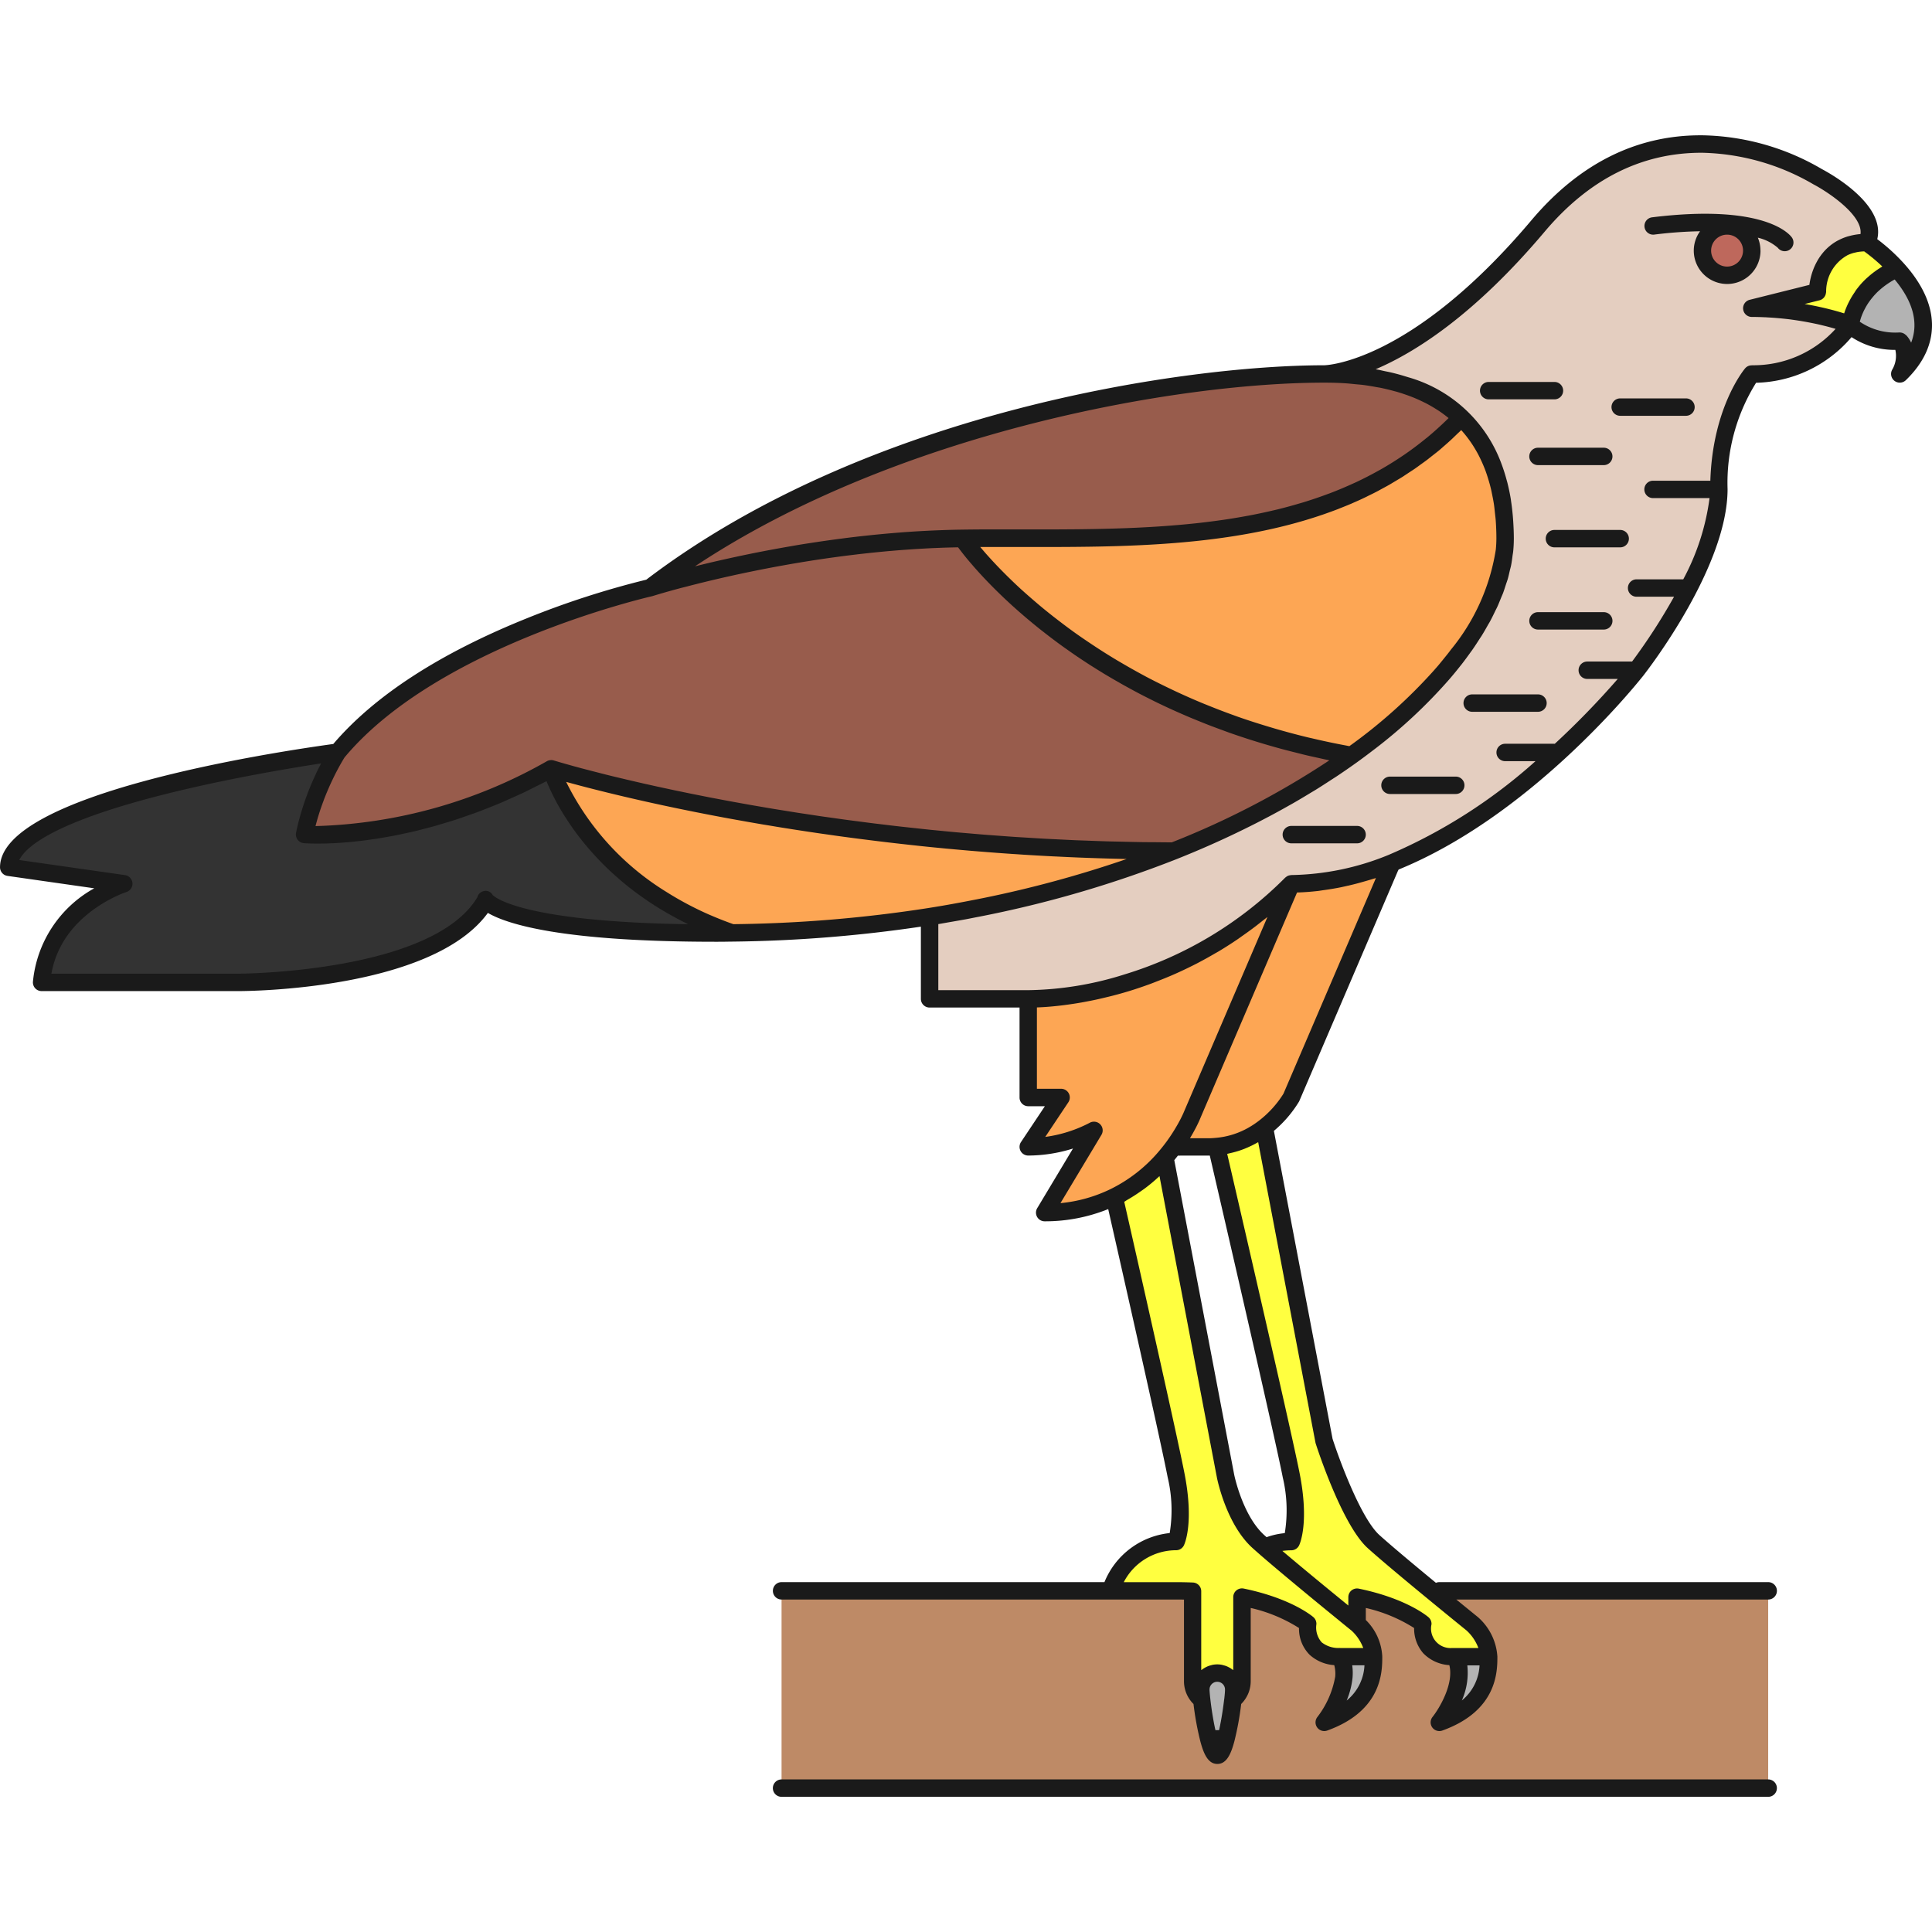
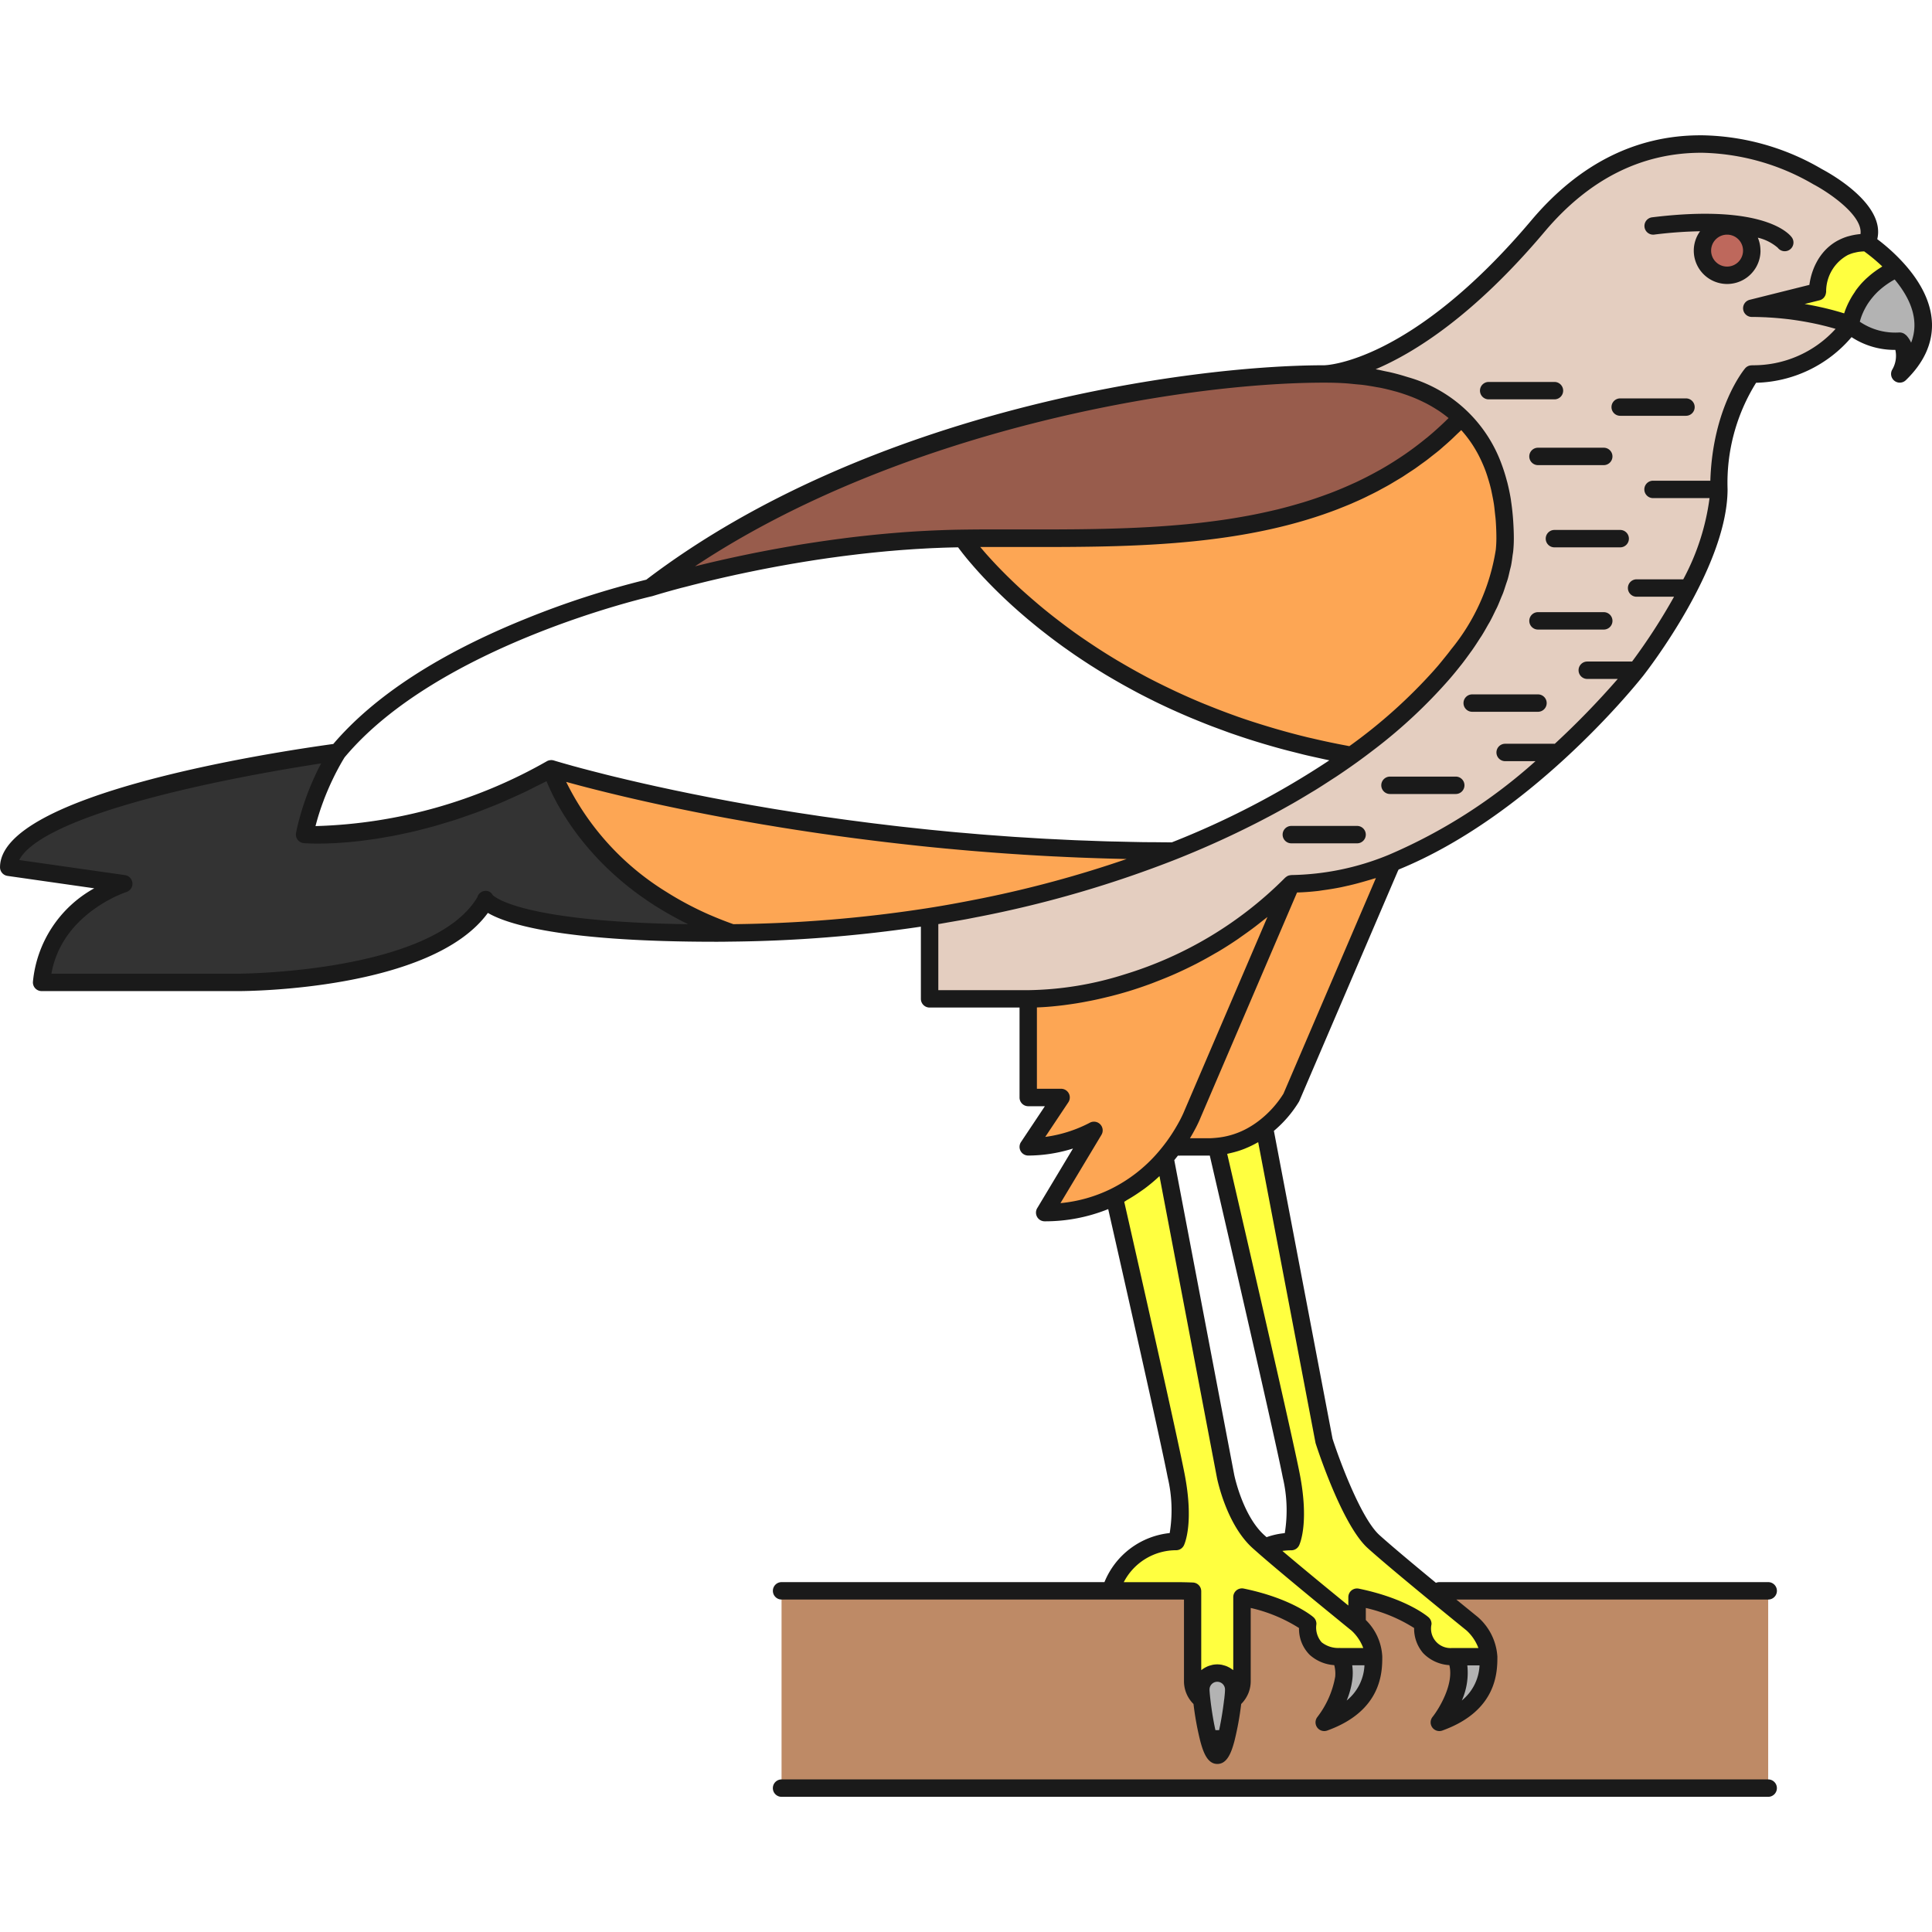
<svg xmlns="http://www.w3.org/2000/svg" width="800px" height="800px" viewBox="0 -11.66 166.522 166.522">
  <g id="Group_1440" data-name="Group 1440" transform="translate(-951.569 -1433.01)">
    <g id="Group_1438" data-name="Group 1438">
      <g id="Group_1389" data-name="Group 1389">
        <g id="Group_1388" data-name="Group 1388">
          <g id="Group_1387" data-name="Group 1387">
            <rect id="Rectangle_33" data-name="Rectangle 33" width="85.039" height="17.008" transform="translate(1018.933 1558.485)" fill="#be8a66" />
          </g>
        </g>
      </g>
      <g id="Group_1392" data-name="Group 1392">
        <g id="Group_1391" data-name="Group 1391">
          <g id="Group_1390" data-name="Group 1390">
            <path id="Path_915" data-name="Path 915" d="M1111.059,1449.329c1.5,1.637,4.252,1.418,4.252,1.418,1.034,1.085,0,2.834,0,2.834,3.565-3.447,1.728-6.9-.248-9.078A6.527,6.527,0,0,0,1111.059,1449.329Z" fill="#b3b3b3" />
          </g>
        </g>
      </g>
      <g id="Group_1395" data-name="Group 1395">
        <g id="Group_1394" data-name="Group 1394">
          <g id="Group_1393" data-name="Group 1393">
            <path id="Path_916" data-name="Path 916" d="M1115.063,1444.5a15.227,15.227,0,0,0-2.587-2.26c-4.207,0-4.252,4.252-4.252,4.252l-5.669,1.417a25.062,25.062,0,0,1,8.5,1.417A6.527,6.527,0,0,1,1115.063,1444.5Z" fill="#ffff40" />
          </g>
        </g>
      </g>
      <g id="Group_1398" data-name="Group 1398">
        <g id="Group_1397" data-name="Group 1397">
          <g id="Group_1396" data-name="Group 1396">
            <path id="Path_917" data-name="Path 917" d="M1077.043,1457.833l.479-.479c-2.449-2.34-6.242-3.772-11.816-3.773h0c-11.742,0-39.24,3.986-58.111,18.425a104.47,104.47,0,0,1,26.93-4.252C1048.715,1467.567,1065.762,1469.114,1077.043,1457.833Z" fill="#985c4c" />
          </g>
        </g>
      </g>
      <g id="Group_1401" data-name="Group 1401">
        <g id="Group_1400" data-name="Group 1400">
          <g id="Group_1399" data-name="Group 1399">
            <path id="Path_918" data-name="Path 918" d="M1068.048,1486.461c8.56-6.143,13.247-13.084,13.247-18.707,0-4.11-1.064-7.811-3.773-10.4l-.479.479c-11.281,11.281-28.328,9.734-42.519,9.921C1034.524,1467.754,1044.419,1482.25,1068.048,1486.461Z" fill="#fda654" />
          </g>
        </g>
      </g>
      <g id="Group_1404" data-name="Group 1404">
        <g id="Group_1403" data-name="Group 1403">
          <g id="Group_1402" data-name="Group 1402">
            <path id="Path_919" data-name="Path 919" d="M1112.476,1442.243c1.364-2.738-4.252-5.67-4.252-5.67a20.377,20.377,0,0,0-9.921-2.811c-4.329-.041-9.479,1.5-14.173,7.063-10.815,12.818-18.4,12.757-18.424,12.756,11.74,0,15.589,6.346,15.589,14.173,0,11.23-18.691,27.718-49.606,32.6v7.083h8.5a28.879,28.879,0,0,0,8.5-1.388,34.021,34.021,0,0,0,14.173-8.534,23.625,23.625,0,0,0,8.7-1.809c11.671-4.639,21.064-16.616,21.064-16.616s7.086-9.026,7.086-15.59,2.835-9.922,2.835-9.922c5.4.2,8.5-4.252,8.5-4.252a25.062,25.062,0,0,0-8.5-1.417l5.669-1.417S1108.269,1442.243,1112.476,1442.243Z" fill="#e4cec0" />
          </g>
        </g>
      </g>
      <g id="Group_1407" data-name="Group 1407">
        <g id="Group_1406" data-name="Group 1406">
          <g id="Group_1405" data-name="Group 1405">
-             <path id="Path_920" data-name="Path 920" d="M1034.524,1467.754a104.47,104.47,0,0,0-26.93,4.252s-18.6,4.161-26.929,14.174a22.506,22.506,0,0,0-2.834,7.086s9.51.8,21.26-5.669c0,0,22.606,7.051,53.629,7.086a72.16,72.16,0,0,0,15.328-8.222C1044.419,1482.25,1034.524,1467.754,1034.524,1467.754Z" fill="#985c4c" />
-           </g>
+             </g>
        </g>
      </g>
      <g id="Group_1410" data-name="Group 1410">
        <g id="Group_1409" data-name="Group 1409">
          <g id="Group_1408" data-name="Group 1408">
            <path id="Path_921" data-name="Path 921" d="M993.421,1498.936s1.829,2.834,19.843,2.834c.463,0,.921-.008,1.381-.013-12.69-4.428-15.554-14.16-15.554-14.16-11.75,6.467-21.26,5.669-21.26,5.669a22.506,22.506,0,0,1,2.834-7.086s-28.346,3.829-28.346,9.921l9.921,1.417s-6.585,2.146-7.087,8.5h17.008s17.233-.009,21.26-7.064Z" fill="#333" />
          </g>
        </g>
      </g>
      <g id="Group_1413" data-name="Group 1413">
        <g id="Group_1412" data-name="Group 1412">
          <g id="Group_1411" data-name="Group 1411">
            <path id="Path_922" data-name="Path 922" d="M1052.72,1494.683c-31.023-.035-53.629-7.086-53.629-7.086s2.864,9.732,15.554,14.16a117.5,117.5,0,0,0,17.044-1.4A98.4,98.4,0,0,0,1052.72,1494.683Z" fill="#fda654" />
          </g>
        </g>
      </g>
      <g id="Group_1416" data-name="Group 1416">
        <g id="Group_1415" data-name="Group 1415">
          <g id="Group_1414" data-name="Group 1414">
            <path id="Path_923" data-name="Path 923" d="M1048.7,1506.052a28.879,28.879,0,0,1-8.5,1.388v8.5h2.835l-2.835,4.252a12.394,12.394,0,0,0,5.669-1.417l-4.252,7.087a13.337,13.337,0,0,0,10.371-4.724c.277-.322.528-.639.753-.946a13.489,13.489,0,0,0,1.632-2.834l8.5-19.843A34.021,34.021,0,0,1,1048.7,1506.052Z" fill="#fda654" />
          </g>
        </g>
      </g>
      <g id="Group_1419" data-name="Group 1419">
        <g id="Group_1418" data-name="Group 1418">
          <g id="Group_1417" data-name="Group 1417">
            <path id="Path_924" data-name="Path 924" d="M1062.87,1497.518l-8.5,19.843a13.489,13.489,0,0,1-1.632,2.834h3.049c.224,0,.437-.018.649-.036a7.777,7.777,0,0,0,4.115-1.631,9.478,9.478,0,0,0,2.323-2.585l8.5-19.842.2-.392A23.625,23.625,0,0,1,1062.87,1497.518Z" fill="#fda654" />
          </g>
        </g>
      </g>
      <g id="Group_1422" data-name="Group 1422">
        <g id="Group_1421" data-name="Group 1421">
          <g id="Group_1420" data-name="Group 1420">
            <path id="Path_925" data-name="Path 925" d="M1078.461,1561.3s-1.6-1.3-3.47-2.835-3.987-3.3-5.034-4.252c-2.1-1.9-4.264-8.668-4.264-8.668l-5.146-27.015a7.777,7.777,0,0,1-4.115,1.631c1.631,7.04,5.816,25.161,6.438,28.383.776,4.016,0,5.669,0,5.669a5.681,5.681,0,0,0-2.305.47c1.139,1,2.916,2.474,4.505,3.782,1.865,1.536,3.469,2.835,3.469,2.835V1559a13.09,13.09,0,0,1,5.67,2.3,2.423,2.423,0,0,0,2.477,2.834h3.192A4.178,4.178,0,0,0,1078.461,1561.3Z" fill="#ffff40" />
          </g>
        </g>
      </g>
      <g id="Group_1425" data-name="Group 1425">
        <g id="Group_1424" data-name="Group 1424">
          <g id="Group_1423" data-name="Group 1423">
            <path id="Path_926" data-name="Path 926" d="M1068.539,1561.3s-1.6-1.3-3.469-2.835c-1.589-1.308-3.366-2.786-4.505-3.782-.2-.171-.376-.33-.53-.47-2.1-1.9-2.834-5.669-2.834-5.669l-5.22-27.4a13.68,13.68,0,0,1-4.361,3.387c1.123,4.945,4.677,20.641,5.329,24.014.776,4.016,0,5.669,0,5.669-4.349,0-5.67,4.252-5.67,4.252h5.671c.49,0,.961.011,1.416.031v7.764a2.113,2.113,0,0,0,.13.709,2.137,2.137,0,0,0,.656.928c-.05-.43-.077-.767-.077-.928a1.417,1.417,0,0,1,2.834,0c0,.161-.027.5-.076.928a2.149,2.149,0,0,0,.655-.928,2.113,2.113,0,0,0,.13-.709V1559a13.081,13.081,0,0,1,5.669,2.3,2.519,2.519,0,0,0,2.835,2.834h2.835A4.177,4.177,0,0,0,1068.539,1561.3Z" fill="#ffff40" />
          </g>
        </g>
      </g>
      <g id="Group_1428" data-name="Group 1428">
        <g id="Group_1427" data-name="Group 1427">
          <g id="Group_1426" data-name="Group 1426">
            <path id="Path_927" data-name="Path 927" d="M1057.909,1566.967a1.417,1.417,0,0,0-2.834,0c0,.161.027.5.077.928a25.772,25.772,0,0,0,.592,3.324h1.5a25.95,25.95,0,0,0,.593-3.324C1057.882,1567.465,1057.909,1567.128,1057.909,1566.967Z" fill="#b3b3b3" />
          </g>
        </g>
      </g>
      <g id="Group_1431" data-name="Group 1431">
        <g id="Group_1430" data-name="Group 1430">
          <g id="Group_1429" data-name="Group 1429">
            <path id="Path_928" data-name="Path 928" d="M1075.626,1569.8c3.99-1.433,4.252-4.026,4.252-5.67h-2.835C1078.2,1566.572,1075.626,1569.8,1075.626,1569.8Z" fill="#b3b3b3" />
          </g>
        </g>
      </g>
      <g id="Group_1434" data-name="Group 1434">
        <g id="Group_1433" data-name="Group 1433">
          <g id="Group_1432" data-name="Group 1432">
            <path id="Path_929" data-name="Path 929" d="M1067.4,1565.948a8.688,8.688,0,0,1-1.69,3.854c3.99-1.433,4.252-4.026,4.252-5.67h-2.835A3.385,3.385,0,0,1,1067.4,1565.948Z" fill="#b3b3b3" />
          </g>
        </g>
      </g>
      <g id="Group_1437" data-name="Group 1437">
        <g id="Group_1436" data-name="Group 1436">
          <g id="Group_1435" data-name="Group 1435">
            <circle id="Ellipse_127" data-name="Ellipse 127" cx="2.126" cy="2.126" r="2.126" transform="translate(1098.303 1440.825)" fill="#be685c" />
          </g>
        </g>
      </g>
    </g>
    <g id="Group_1439" data-name="Group 1439">
      <path id="Path_930" data-name="Path 930" d="M1115.618,1444a16.275,16.275,0,0,0-2.245-2.037c.729-3.009-4.055-5.66-4.772-6.038a21.025,21.025,0,0,0-10.291-2.913h-.178c-5.567,0-10.47,2.467-14.575,7.332-10.366,12.285-17.707,12.488-17.847,12.489h-.005c-11.831,0-39.23,3.868-58.431,18.48a75.535,75.535,0,0,0-10.3,3.331c-7.531,3.033-13.132,6.678-16.678,10.831-5.379.739-28.725,4.313-28.725,10.628a.75.75,0,0,0,.644.742l7.478,1.069a10.321,10.321,0,0,0-5.285,8.051.75.75,0,0,0,.747.809h17.009c.7,0,16.613-.087,21.455-6.739,1.651.967,6.361,2.487,19.647,2.487.332,0,.66,0,.989-.008l.4-.005h0a119.181,119.181,0,0,0,16.286-1.289v6.222a.75.75,0,0,0,.75.75h7.754v7.755a.75.75,0,0,0,.75.75h1.433l-2.057,3.086a.75.75,0,0,0,.624,1.166,13.013,13.013,0,0,0,3.857-.606l-3.083,5.139a.749.749,0,0,0,.643,1.135,14.518,14.518,0,0,0,5.475-1.053c1.265,5.576,4.509,19.921,5.127,23.123a12.185,12.185,0,0,1,.173,4.8,6.832,6.832,0,0,0-5.624,4.229h-27.828a.75.75,0,0,0,0,1.5h34.017c.226,0,.448,0,.666.007v7.039a2.762,2.762,0,0,0,.821,1.959,25.649,25.649,0,0,0,.583,3.194h0c.273,1.025.64,1.973,1.472,1.973s1.2-.948,1.473-1.974h0a25.894,25.894,0,0,0,.582-3.194,2.851,2.851,0,0,0,.647-1,2.8,2.8,0,0,0,.174-.959v-6.318a13.266,13.266,0,0,1,4.163,1.728,3.175,3.175,0,0,0,.914,2.306,3.489,3.489,0,0,0,2.122.893,2.815,2.815,0,0,1,.082,1.006,7.98,7.98,0,0,1-1.531,3.461.749.749,0,0,0,.587,1.216.766.766,0,0,0,.253-.043c4.749-1.705,4.749-5.1,4.749-6.375a4.73,4.73,0,0,0-1.418-3.154v-1.038a13.243,13.243,0,0,1,4.163,1.728,3.242,3.242,0,0,0,.779,2.166,3.412,3.412,0,0,0,2.257,1.033c.407,1.616-.865,3.731-1.449,4.467a.749.749,0,0,0,.587,1.216.766.766,0,0,0,.253-.043c4.749-1.705,4.749-5.1,4.749-6.375a4.929,4.929,0,0,0-1.685-3.41l-.011-.009s-.765-.62-1.844-1.5h26.884a.75.75,0,0,0,0-1.5h-28.346a.752.752,0,0,0-.293.06c-1.673-1.378-3.823-3.168-4.873-4.118-1.583-1.433-3.437-6.433-4.039-8.3l-5.055-26.536a10.233,10.233,0,0,0,2.159-2.513c.013-.022.024-.046.035-.069l8.485-19.8.071-.143c11.164-4.555,20.034-15.391,21.025-16.632a.817.817,0,0,0,.086-.108c.312-.4,7.22-9.285,7.242-16.019v-.031a16.294,16.294,0,0,1,2.458-9.165,11.141,11.141,0,0,0,8.228-3.935,6.748,6.748,0,0,0,3.774,1.1,2.334,2.334,0,0,1-.264,1.694.75.75,0,0,0,1.167.92C1118.916,1451.139,1118.84,1447.544,1115.618,1444Zm-49.912,10.332c.044,0,.085,0,.129,0,.548,0,1.082.017,1.6.048.33.019.644.055.962.086.213.021.432.035.639.061.4.051.793.118,1.177.189.1.019.21.033.311.053.422.085.828.185,1.225.294.052.015.108.026.16.041.411.118.805.251,1.187.395.033.013.068.024.1.036.382.148.747.311,1.1.486l.091.044a11.4,11.4,0,0,1,.994.567c.033.021.066.04.1.061a10.5,10.5,0,0,1,.885.644l.06.048c-.02.02-.041.039-.062.059q-.869.855-1.782,1.612l-.1.077q-.917.75-1.874,1.408l-.111.073q-.956.65-1.949,1.214l-.129.07q-.989.554-2.009,1.032c-.052.024-.1.045-.157.069q-1.011.465-2.051.863c-.064.024-.129.045-.192.069q-1.027.384-2.077.707c-.078.025-.158.046-.237.069q-1.019.306-2.054.56c-.107.026-.214.049-.32.074q-.993.234-2,.427c-.142.027-.286.052-.428.078q-.954.174-1.918.314c-.184.027-.368.052-.552.077q-.906.123-1.818.221l-.683.069q-.846.081-1.693.145c-.279.021-.557.04-.835.059q-.78.051-1.56.089-.489.024-.979.043c-.469.019-.939.035-1.407.048-.38.011-.76.021-1.138.028q-.63.014-1.257.022-.648.009-1.293.014c-.369,0-.738.005-1.106.006-.5,0-1,0-1.5,0h-1.469c-.9,0-1.767,0-2.626,0s-1.706.007-2.552.019q-.789.01-1.571.038l-.449.017q-.591.022-1.176.053l-.422.022c-.51.03-1.019.062-1.523.1l-.172.014q-.678.053-1.345.113l-.439.041q-.574.055-1.139.116l-.364.039q-.726.081-1.436.17l-.268.036q-.583.075-1.156.155l-.419.059q-.54.078-1.068.159l-.31.048q-.663.1-1.3.212l-.3.053c-.334.057-.662.116-.987.174l-.379.069q-.505.094-.993.188l-.22.042q-.58.114-1.134.229l-.332.069q-.395.083-.774.165l-.363.079q-.43.094-.84.188l-.164.037c-.315.072-.618.143-.913.214l-.329.079-.56.137-.193.047C1028.868,1458.6,1052.983,1454.331,1065.706,1454.331Zm10.87,4.983c.177-.161.35-.331.524-.5.138-.132.278-.259.415-.394a10.278,10.278,0,0,1,1.293,1.793l.044.076c.169.3.323.614.467.937.024.054.048.109.071.163q.2.458.357.944c.03.09.057.182.085.273.094.3.18.61.255.928.033.141.06.288.09.433.058.284.115.569.159.865.034.229.056.467.081.7s.056.459.073.7c.034.492.055,1,.055,1.519,0,.323-.019.651-.052.983a17.941,17.941,0,0,1-3.861,8.6c-.041.054-.08.109-.122.164-.188.245-.391.492-.591.739-.153.186-.3.373-.462.559-.088.1-.183.208-.273.312a44.75,44.75,0,0,1-7.312,6.554l-.27-.053q-1.478-.276-2.88-.607c-.146-.034-.294-.065-.438-.1-.971-.235-1.913-.489-2.833-.757l-.561-.167c-.913-.275-1.807-.562-2.668-.866-.086-.03-.168-.062-.254-.093-.815-.291-1.6-.595-2.373-.908-.137-.056-.278-.11-.414-.167-.787-.327-1.546-.664-2.284-1.008-.156-.073-.309-.147-.463-.22-.737-.353-1.458-.711-2.145-1.076l-.146-.08c-.661-.354-1.294-.713-1.909-1.074-.118-.07-.24-.139-.357-.209q-.922-.55-1.773-1.107c-.12-.078-.237-.156-.354-.234-.571-.378-1.126-.757-1.649-1.132l-.052-.039c-.516-.372-1-.741-1.473-1.106-.093-.072-.188-.144-.278-.216q-.68-.535-1.293-1.054l-.245-.21c-.4-.342-.783-.678-1.138-1l-.041-.036c-.368-.337-.705-.659-1.026-.973l-.189-.184c-.3-.3-.581-.583-.838-.852l-.138-.146c-.246-.261-.476-.511-.681-.74l-.037-.04c-.216-.242-.4-.461-.573-.662l-.043-.051.571,0c.367,0,.733,0,1.105,0,.646,0,1.29,0,1.958,0,8.521.011,17.8.023,26.037-2.841l.077-.028c.366-.128.729-.26,1.091-.4l.151-.062c.334-.131.668-.265,1-.406.086-.037.17-.077.255-.114.3-.129.589-.259.88-.4.106-.05.21-.1.315-.156.269-.13.537-.261.8-.4.126-.066.25-.137.375-.205.242-.13.485-.259.724-.4.139-.08.276-.166.415-.248.222-.133.445-.263.665-.4.152-.1.3-.2.452-.3.2-.133.406-.263.606-.4.166-.115.33-.238.494-.357.181-.131.364-.259.543-.395s.339-.268.509-.4.339-.264.506-.4.342-.3.512-.445S1076.418,1459.458,1076.576,1459.314Zm-97.091,30.97c.115-.3.232-.585.348-.857.017-.039.033-.078.05-.116.115-.266.23-.516.341-.748l.048-.1c.11-.228.216-.44.316-.631l.04-.076c.1-.19.194-.363.276-.509l.018-.032c.085-.15.16-.279.218-.376v0c.061-.1.106-.174.131-.213,8.078-9.672,26.3-13.843,26.486-13.885a.456.456,0,0,0,.064-.017l.049-.015.266-.081.038-.012.4-.119.178-.051.052-.015.322-.092.189-.052.255-.072.178-.048.327-.089.164-.044.4-.1.164-.042c.148-.039.3-.078.454-.118l.152-.038.51-.129.228-.056.479-.117.274-.065.5-.118.237-.055.572-.131.273-.06.581-.129.3-.063.6-.128.32-.065.616-.126.343-.068.631-.123.352-.066c.221-.041.441-.083.667-.123l.348-.062c.229-.041.457-.082.691-.122l.388-.065c.228-.038.456-.077.688-.114l.413-.065c.229-.037.458-.073.691-.108l.431-.063c.234-.035.468-.069.7-.1l.446-.061c.236-.032.472-.064.712-.094.151-.02.305-.038.457-.057l.732-.089.463-.052.737-.08.49-.049.736-.071c.164-.015.33-.028.5-.042q.374-.033.75-.062c.166-.013.333-.024.5-.036.251-.018.5-.036.755-.052l.525-.03c.247-.014.494-.028.742-.04.182-.009.365-.015.547-.023.245-.01.489-.02.734-.028.185-.006.371-.01.557-.015l.523-.011c.017.024.042.056.062.082s.056.077.09.121l.13.167c.034.044.064.084.1.131.067.086.143.181.222.278l.063.078c.1.127.217.263.338.406l.115.134c.09.1.181.212.281.325.05.058.106.119.159.179.095.107.191.214.294.327l.193.209c.1.11.206.221.316.336.072.077.147.155.223.234.113.116.227.234.347.355.08.082.161.163.245.247q.188.186.386.379l.266.256c.14.135.287.272.436.41l.269.25c.169.154.345.311.522.469.082.072.16.143.244.216.234.2.478.414.728.624l.1.083q.437.365.9.737l.158.124c.258.2.521.408.793.615.1.075.2.151.3.226.232.174.467.347.709.522.123.089.25.178.376.266.231.164.464.327.7.491.138.094.279.188.419.282.238.159.479.318.726.478.15.1.3.193.454.289q.375.239.765.475c.156.1.312.19.471.285.269.16.544.319.822.478.16.091.318.183.48.274.3.166.6.332.912.5.151.081.3.162.451.242.37.194.75.386,1.135.577.1.048.192.1.291.146q.742.363,1.52.716c.038.018.078.034.116.051q.708.32,1.446.63c.16.067.325.131.488.2.376.153.754.306,1.141.456.2.078.411.154.617.231.358.133.718.266,1.085.4.228.08.46.158.691.237.357.121.716.24,1.081.356.246.078.493.155.743.231.365.112.736.221,1.11.328.257.074.514.146.775.217q.573.156,1.16.3c.262.066.523.133.788.2.409.1.826.191,1.245.283.258.057.513.116.775.17.077.016.151.035.228.051a72.833,72.833,0,0,1-13.577,7.069c-.556,0-1.1-.008-1.654-.014-.367,0-.737,0-1.1-.009-.561-.009-1.113-.024-1.667-.037-.374-.009-.752-.014-1.124-.025-.554-.016-1.1-.038-1.649-.058-.361-.014-.726-.024-1.083-.039-.537-.023-1.065-.051-1.595-.077-.363-.018-.732-.034-1.092-.053-.524-.029-1.039-.063-1.557-.095-.354-.022-.714-.042-1.065-.065-.512-.035-1.013-.074-1.518-.111-.349-.026-.7-.05-1.05-.078-.5-.039-.989-.083-1.482-.126-.339-.029-.683-.056-1.019-.087-.487-.044-.963-.092-1.442-.139-.332-.033-.67-.063-1-.1-.461-.047-.912-.1-1.366-.147-.334-.037-.675-.072-1-.109-.435-.05-.858-.1-1.286-.153-.339-.041-.683-.08-1.017-.122-.419-.052-.825-.106-1.235-.16-.33-.043-.666-.085-.991-.129-.426-.057-.839-.117-1.256-.176-.3-.042-.6-.083-.9-.125-.394-.058-.774-.116-1.16-.175-.306-.046-.618-.091-.918-.138-.387-.06-.761-.122-1.139-.183-.283-.045-.572-.09-.85-.136-.371-.061-.728-.123-1.089-.185l-.826-.141c-.337-.059-.66-.118-.989-.177-.277-.05-.562-.1-.833-.15-.334-.061-.653-.123-.977-.184l-.758-.143c-.336-.065-.656-.129-.981-.194-.219-.044-.447-.087-.661-.131-.312-.063-.607-.125-.907-.187-.215-.044-.437-.089-.645-.133l-.791-.17-.663-.143c-.234-.051-.451-.1-.677-.151s-.461-.1-.678-.152l-.507-.117c-.252-.058-.509-.117-.748-.174l-.306-.073-.841-.2c-.224-.054-.429-.106-.64-.158l-.391-.1-.82-.209-.111-.029c-.191-.049-.362-.094-.537-.141l-.285-.074-.5-.136-.2-.053-.353-.1-.233-.065-.058-.016c-.28-.079-.5-.143-.67-.193-.227-.066-.361-.107-.376-.112a.781.781,0,0,0-.213-.033h-.011l-.017,0h0a.349.349,0,0,0-.056.006.738.738,0,0,0-.284.081h0a42.626,42.626,0,0,1-19.9,5.6h-.061c.1-.376.2-.741.315-1.095.008-.026.016-.054.025-.08.108-.337.222-.659.339-.97Zm14.554,8.22a.682.682,0,0,0-.809-.341.735.735,0,0,0-.516.518c-3.871,6.5-20.386,6.591-20.553,6.591H956c.907-5.148,6.233-6.963,6.47-7.041a.75.75,0,0,0-.127-1.455l-9.115-1.3c.606-1.226,3.25-3.416,13.428-5.886,5.039-1.223,10.131-2.065,12.59-2.442-.012.023-.025.051-.038.075-.063.123-.128.252-.2.388l-.078.159q-.093.192-.189.4l-.085.186q-.105.232-.212.482c-.022.05-.043.1-.064.148q-.138.328-.275.683c-.014.038-.028.078-.043.116-.074.2-.148.4-.22.606l-.081.24c-.058.176-.115.353-.171.535-.028.091-.056.182-.083.275-.055.188-.107.379-.158.573-.022.085-.045.168-.067.254-.069.28-.135.564-.194.854a.751.751,0,0,0,.673.9c.071.006.437.032,1.04.037h.055c.163,0,.358,0,.555-.005l.18,0c.185-.005.4-.015.609-.025.1,0,.189-.006.3-.012.2-.011.434-.03.658-.047.137-.01.263-.017.407-.03.224-.019.47-.048.711-.073.169-.018.327-.033.5-.054.245-.03.511-.07.772-.107.194-.027.379-.05.582-.082.264-.042.546-.095.824-.144.221-.039.434-.074.664-.119.282-.055.579-.122.873-.186.244-.052.482-.1.734-.16.3-.07.609-.153.917-.232.268-.069.53-.133.8-.21.309-.085.63-.185.948-.281.292-.088.578-.171.877-.267.319-.1.649-.221.976-.334s.623-.213.944-.332.663-.258,1-.39.666-.261,1.007-.405.675-.3,1.014-.45c.354-.158.705-.313,1.065-.485.339-.161.685-.34,1.028-.513.292-.148.578-.28.873-.436.006.015.015.034.021.05.044.108.094.224.148.348l.048.11c.068.153.142.314.226.487l.031.064c.076.156.16.321.249.492l.072.137c.1.2.217.4.34.616l.025.042c.116.2.242.408.374.62.032.052.064.1.1.154.148.233.3.469.471.713l.012.018c.162.234.337.473.518.716.043.058.087.115.132.174.384.5.813,1.022,1.289,1.548.057.062.113.124.171.186.237.257.483.515.744.773l.023.024c.266.263.548.526.839.788.072.065.145.129.218.194.275.243.56.486.858.726.028.023.055.047.084.07.321.257.66.512,1.009.765.087.064.177.127.267.19q.473.336.979.662c.053.034.1.069.157.1.381.242.78.479,1.19.711.105.06.214.119.321.178q.54.3,1.112.583c.06.03.114.062.174.091C996.9,1500.8,994.318,1498.769,994.039,1498.5Zm37.533,1.112a117.088,117.088,0,0,1-16.791,1.389c-.673-.237-1.316-.491-1.932-.757l-.19-.08c-.622-.274-1.213-.563-1.781-.861-.061-.033-.125-.064-.186-.1q-.857-.459-1.63-.948l-.11-.068a23.1,23.1,0,0,1-8.583-9.449l.429.117.133.036.44.118.232.062.47.123.285.073.513.131.3.075.594.148.187.046c.445.109.918.222,1.416.34l.316.074.646.149.484.11c.217.05.442.1.668.15l.54.119.7.152.584.124.734.154.642.131.748.152.744.146c.241.047.477.094.724.141q.712.137,1.456.274c.243.045.495.089.742.134.285.051.569.1.86.154l.819.142c.285.049.571.1.862.146s.565.094.851.141.6.1.909.146c.283.046.567.09.854.135l.981.149c.287.043.571.086.862.128.351.052.709.1,1.067.152.277.04.55.079.831.117.55.076,1.108.15,1.671.222l.849.107c.456.057.912.114,1.375.169.283.034.572.066.858.1.4.046.809.092,1.22.137l.919.1q.6.064,1.218.125l.95.092,1.266.115.931.082c.461.038.928.075,1.4.112.286.022.57.045.858.066q.92.069,1.855.128l.434.03q1.154.072,2.329.133c.238.013.479.023.719.034q.834.042,1.677.077c.3.012.594.022.892.033.516.019,1.033.036,1.554.051q.474.015.95.025c.253.007.5.015.757.02a97.663,97.663,0,0,1-12.4,3.373l-.575.114C1034.335,1499.146,1032.962,1499.4,1031.572,1499.616Zm11.4,25.434,3.532-5.886a.75.75,0,0,0-.643-1.136.739.739,0,0,0-.376.1,11.583,11.583,0,0,1-3.824,1.213l1.989-2.983a.749.749,0,0,0-.624-1.166h-2.084v-7.012c.159-.005.344-.014.548-.026h0c.241-.014.51-.035.8-.062l.219-.022c.229-.023.466-.049.723-.081.116-.014.238-.032.36-.049.235-.032.477-.067.732-.108.145-.023.291-.048.441-.074.258-.045.525-.1.8-.151.159-.032.315-.063.48-.1.3-.064.614-.139.931-.216.153-.037.3-.07.455-.111.477-.123.968-.258,1.476-.414.621-.19,1.232-.4,1.837-.622.192-.07.381-.147.571-.221.415-.16.826-.326,1.232-.5q.32-.137.633-.281c.392-.178.778-.364,1.162-.556.2-.1.392-.194.585-.3.453-.238.9-.487,1.339-.744.111-.065.224-.124.333-.189q.817-.489,1.606-1.025c.149-.1.293-.208.44-.311.379-.265.754-.535,1.122-.815.184-.14.365-.285.547-.429.166-.131.337-.257.5-.392l-7.158,16.7s-.031.08-.092.216-.154.332-.278.573l-.039.072c-.066.124-.14.259-.222.4a14.517,14.517,0,0,1-.906,1.4c-.228.311-.469.613-.715.9a12.891,12.891,0,0,1-4.122,3.2A12.545,12.545,0,0,1,1042.973,1525.05Zm12.81-4.1c.021,0,.04,0,.061,0,1.8,7.778,5.691,24.645,6.29,27.742a12.225,12.225,0,0,1,.173,4.8,6.409,6.409,0,0,0-1.568.349c-.065-.058-.142-.125-.2-.178-1.882-1.7-2.6-5.223-2.6-5.253l-5.155-27.064c.1-.129.209-.259.312-.392Zm1.3,46.864c-.085.745-.239,1.77-.437,2.659h-.316c-.2-.888-.352-1.913-.437-2.659-.053-.463-.072-.743-.072-.843a.667.667,0,0,1,1.334,0C1057.159,1567.067,1057.14,1567.347,1057.087,1567.81Zm9.968-4.425a2.316,2.316,0,0,1-1.566-.488,1.926,1.926,0,0,1-.453-1.556.752.752,0,0,0-.254-.607c-.075-.066-1.881-1.618-6.012-2.469a.751.751,0,0,0-.9.735v6.294c-.03-.025-.065-.044-.1-.067s-.084-.062-.129-.09a2.134,2.134,0,0,0-.215-.117c-.046-.022-.09-.045-.138-.064a2.007,2.007,0,0,0-.258-.08c-.043-.011-.083-.026-.127-.035a2.091,2.091,0,0,0-.823,0c-.044.009-.086.024-.129.035a2.231,2.231,0,0,0-.256.08c-.049.019-.094.043-.141.065a2.059,2.059,0,0,0-.211.115c-.046.029-.09.06-.133.092s-.065.041-.1.066v-6.8a.75.75,0,0,0-.718-.749c-.465-.02-.947-.031-1.449-.031h-4.51a5.078,5.078,0,0,1,4.51-2.752.748.748,0,0,0,.678-.431c.091-.192.857-1.994.058-6.13-.634-3.282-3.99-18.118-5.205-23.471.093-.05.177-.117.268-.169q.525-.3,1.024-.646c.144-.1.29-.2.431-.3a14.352,14.352,0,0,0,1.306-1.092l.009-.007,4.947,25.971c.032.164.812,4.039,3.067,6.081.157.142.34.3.54.479.963.842,2.484,2.119,4.521,3.8.7.578,1.362,1.119,1.919,1.573l.012.01c.172.141.334.273.484.394l.118.1.331.269.017.014.307.249.067.055.115.093.1.078a3.894,3.894,0,0,1,1.018,1.509h-1.955Zm.589,4.533a6.9,6.9,0,0,0,.5-1.9h0a4.638,4.638,0,0,0-.021-1.14h1.056A4.142,4.142,0,0,1,1067.644,1567.918Zm9.925,0a5.884,5.884,0,0,0,.475-3.032h1.054A4.146,4.146,0,0,1,1077.569,1567.915Zm-12.613-22.232a.666.666,0,0,0,.023.088c.091.285,2.254,6.986,4.474,9,1.1.995,3.359,2.874,5.061,4.275,1.792,1.475,3.342,2.732,3.467,2.832a3.913,3.913,0,0,1,1.018,1.509h-2.284a1.676,1.676,0,0,1-1.757-2.043.752.752,0,0,0-.255-.606c-.075-.066-1.88-1.618-6.013-2.469a.772.772,0,0,0-.151-.015.748.748,0,0,0-.75.75v.721c-.612-.5-1.4-1.144-2.243-1.837-.456-.376-.878-.724-1.281-1.059l-.28-.233c-.347-.287-.674-.56-.977-.815l-.134-.112c-.28-.235-.527-.444-.769-.65a5.309,5.309,0,0,1,.765-.054.75.75,0,0,0,.679-.431c.09-.192.857-1.994.057-6.13-.6-3.1-4.437-19.742-6.258-27.609.083-.016.164-.04.247-.058l.2-.048a8,8,0,0,0,1.007-.316c.049-.018.095-.041.143-.06a8.509,8.509,0,0,0,.939-.453c.03-.017.062-.032.093-.049l.042-.023Zm-2.758-30.075a8.824,8.824,0,0,1-2.109,2.326,7.712,7.712,0,0,1-.867.581,6.85,6.85,0,0,1-2.853.9h0c-.191.017-.383.034-.584.034h-1.647c.091-.15.172-.29.249-.426l.061-.11c.058-.106.113-.207.162-.3l.057-.108c.053-.1.1-.2.142-.287l.018-.036c.047-.1.084-.178.116-.25.012-.026.019-.044.029-.067q.03-.066.048-.111l.017-.042.021-.051,8.311-19.394c.593-.015,1.194-.062,1.8-.13.164-.019.33-.05.495-.072.488-.066.978-.146,1.474-.246.221-.045.444-.1.668-.147q.7-.162,1.4-.367c.214-.062.425-.12.64-.188.107-.034.213-.059.321-.094Zm40.385-62.776a.738.738,0,0,0-.6.265c-.118.141-2.794,3.4-2.992,9.678h-4.939a.75.75,0,0,0,0,1.5h4.87a20.287,20.287,0,0,1-2.266,7h-4.021a.75.75,0,0,0,0,1.5h3.227a51.33,51.33,0,0,1-3.616,5.586h-3.863a.75.75,0,0,0,0,1.5h2.627a72.045,72.045,0,0,1-5.43,5.593c-.011,0-.02-.006-.032-.006H1081.3a.75.75,0,0,0,0,1.5h2.615a46.057,46.057,0,0,1-12.617,8.06,22.916,22.916,0,0,1-8.423,1.756c-.014,0-.027.006-.041.006a.845.845,0,0,0-.084.013.764.764,0,0,0-.133.033c-.014.005-.028.008-.042.014s-.034.02-.052.029a.727.727,0,0,0-.133.094.5.5,0,0,0-.045.031,33.128,33.128,0,0,1-13.862,8.347,28.664,28.664,0,0,1-8.285,1.355h-7.754V1501c.385-.063.765-.136,1.148-.2.429-.075.858-.148,1.284-.227.344-.065.684-.136,1.027-.2a97.209,97.209,0,0,0,17.1-4.982q3.012-1.2,5.792-2.569l.041-.02q1-.489,1.963-1l.138-.071q.907-.481,1.785-.98l.24-.134c.538-.307,1.064-.622,1.585-.939.12-.073.243-.143.362-.216.473-.292.933-.591,1.392-.89.154-.1.313-.2.466-.3q.879-.586,1.723-1.191h0l.008-.006.03-.021c.484-.348.954-.7,1.415-1.055l.1-.075a44.255,44.255,0,0,0,6.463-6.045l.005-.006c.334-.387.651-.775.956-1.163.021-.027.044-.053.065-.079.283-.363.548-.726.807-1.088.037-.053.079-.1.115-.157.227-.323.435-.645.642-.968.058-.092.125-.184.182-.276.194-.311.369-.621.543-.932.057-.1.123-.2.178-.306.163-.3.307-.6.451-.9.053-.11.115-.221.165-.331.121-.262.222-.522.328-.782.059-.146.128-.293.182-.437.089-.236.158-.469.234-.7.054-.167.119-.336.167-.5.07-.243.12-.482.176-.722.036-.154.083-.31.113-.463.055-.281.09-.559.126-.836.014-.109.038-.219.049-.327a11.249,11.249,0,0,0,.059-1.138c0-.5-.022-1-.055-1.51-.009-.138-.019-.274-.031-.409-.036-.422-.084-.843-.147-1.266-.01-.064-.016-.132-.026-.2-.076-.465-.173-.928-.287-1.388-.025-.1-.053-.192-.079-.289q-.148-.555-.34-1.1c-.028-.079-.056-.159-.086-.238a12.081,12.081,0,0,0-8.074-7.509c-.053-.018-.108-.033-.161-.05-.437-.136-.889-.262-1.365-.371-.143-.033-.29-.06-.435-.09-.276-.057-.537-.125-.826-.172,3.387-1.44,8.5-4.66,14.57-11.859,3.847-4.559,8.409-6.827,13.593-6.8a19.82,19.82,0,0,1,9.521,2.692.543.543,0,0,0,.06.035c1.19.622,4.26,2.636,4.048,4.277l-.027.005a5.468,5.468,0,0,0-.966.175c-.037.01-.075.018-.111.029a4.61,4.61,0,0,0-.79.321c-.036.019-.073.036-.108.056a4.257,4.257,0,0,0-.64.435l-.092.077a4.357,4.357,0,0,0-.508.52l-.073.09a4.945,4.945,0,0,0-.393.581c-.017.03-.033.06-.049.09a5.418,5.418,0,0,0-.292.618c-.01.026-.019.051-.028.077a5.622,5.622,0,0,0-.2.633l-.011.047a5.849,5.849,0,0,0-.119.629l-5.144,1.286a.75.75,0,0,0,.182,1.478c.365,0,.719.01,1.067.025.1,0,.2.01.3.015.259.014.514.031.763.052l.261.022c.318.03.629.063.928.1l.143.02q.381.053.738.11l.249.043c.212.036.418.075.615.114.058.011.119.022.175.034.245.05.478.1.7.153l.149.037c.168.04.329.08.479.12l.173.046c.148.04.288.08.415.117l.067.019A9.551,9.551,0,0,1,1102.583,1452.832Zm8.848-6.3c-.078.113-.152.224-.22.336-.035.057-.068.113-.1.17-.063.111-.121.219-.175.326l-.072.142c-.064.135-.121.265-.172.389l-.017.042c-.056.14-.1.27-.142.393l-.008.022-.125-.037c-.121-.038-.248-.076-.39-.117l-.243-.068c-.148-.041-.3-.083-.472-.125-.1-.025-.19-.049-.292-.073-.186-.046-.384-.09-.589-.135-.1-.021-.191-.043-.294-.064-.315-.065-.644-.128-1-.187l1.283-.321a.745.745,0,0,0,.553-.634.571.571,0,0,0,.015-.083c0-.019,0-.049,0-.083l0-.058.005-.066a3.567,3.567,0,0,1,1.884-2.988c.018-.008.038-.014.057-.022a3.192,3.192,0,0,1,.375-.136c.05-.015.1-.026.158-.038.109-.027.22-.051.339-.069.075-.011.155-.018.234-.025s.15-.011.227-.014a15.139,15.139,0,0,1,1.562,1.3c-.055.033-.1.069-.152.1-.158.1-.311.2-.455.307-.075.054-.15.109-.222.165-.144.112-.278.226-.407.342-.053.048-.111.095-.162.143-.172.163-.332.328-.478.494l-.049.06q-.19.224-.352.444C1111.5,1446.419,1111.469,1446.473,1111.431,1446.529Zm4.423,3.7a.753.753,0,0,0-.544-.233.523.523,0,0,0-.057,0,5.426,5.426,0,0,1-3.379-.927l.008-.029c.018-.072.043-.154.071-.242l.023-.073c.037-.107.081-.225.134-.35.008-.02.019-.042.028-.063.048-.11.1-.226.167-.346.017-.032.033-.064.051-.1.078-.141.165-.286.265-.435.016-.024.035-.048.052-.072.089-.129.19-.26.3-.392l.091-.108a6,6,0,0,1,.439-.454c.024-.023.053-.045.078-.068.145-.13.305-.259.474-.384.046-.034.091-.068.139-.1a7.193,7.193,0,0,1,.659-.411l.027-.013c1.6,1.925,2.071,3.748,1.418,5.447A2.37,2.37,0,0,0,1115.854,1450.229Z" fill="#1a1a1a" />
      <path id="Path_931" data-name="Path 931" d="M1103.305,1442.951a2.846,2.846,0,0,0-.226-1.116,4.06,4.06,0,0,1,1.72.87.75.75,0,0,0,1.2-.906c-.22-.3-2.43-2.9-12.034-1.718a.75.75,0,0,0,.183,1.489,36.843,36.843,0,0,1,3.954-.288,2.849,2.849,0,0,0-.544,1.669,2.876,2.876,0,0,0,5.752,0Zm-2.876,1.376a1.376,1.376,0,1,1,1.376-1.376A1.377,1.377,0,0,1,1100.429,1444.327Z" fill="#1a1a1a" />
      <path id="Path_932" data-name="Path 932" d="M1103.972,1574.721h-85.039a.75.75,0,0,0,0,1.5h85.039a.75.75,0,0,0,0-1.5Z" fill="#1a1a1a" />
      <path id="Path_933" data-name="Path 933" d="M1068.539,1492.538h-5.669a.75.75,0,0,0,0,1.5h5.669a.75.75,0,0,0,0-1.5Z" fill="#1a1a1a" />
      <path id="Path_934" data-name="Path 934" d="M1077.043,1488.286h-5.669a.75.75,0,0,0,0,1.5h5.669a.75.75,0,0,0,0-1.5Z" fill="#1a1a1a" />
      <path id="Path_935" data-name="Path 935" d="M1084.13,1481.2h-5.67a.75.75,0,0,0,0,1.5h5.67a.75.75,0,0,0,0-1.5Z" fill="#1a1a1a" />
      <path id="Path_936" data-name="Path 936" d="M1089.8,1474.113h-5.669a.75.75,0,0,0,0,1.5h5.669a.75.75,0,0,0,0-1.5Z" fill="#1a1a1a" />
      <path id="Path_937" data-name="Path 937" d="M1091.216,1467.027h-5.669a.75.75,0,0,0,0,1.5h5.669a.75.75,0,0,0,0-1.5Z" fill="#1a1a1a" />
      <path id="Path_938" data-name="Path 938" d="M1083.38,1460.69a.75.75,0,0,0,.75.75h5.669a.75.75,0,0,0,0-1.5h-5.669A.75.75,0,0,0,1083.38,1460.69Z" fill="#1a1a1a" />
      <path id="Path_939" data-name="Path 939" d="M1096.886,1455.688h-5.67a.75.75,0,0,0,0,1.5h5.67a.75.75,0,0,0,0-1.5Z" fill="#1a1a1a" />
      <path id="Path_940" data-name="Path 940" d="M1086.3,1455.021a.75.75,0,0,0-.75-.75h-5.669a.75.75,0,0,0,0,1.5h5.669A.75.75,0,0,0,1086.3,1455.021Z" fill="#1a1a1a" />
    </g>
  </g>
</svg>